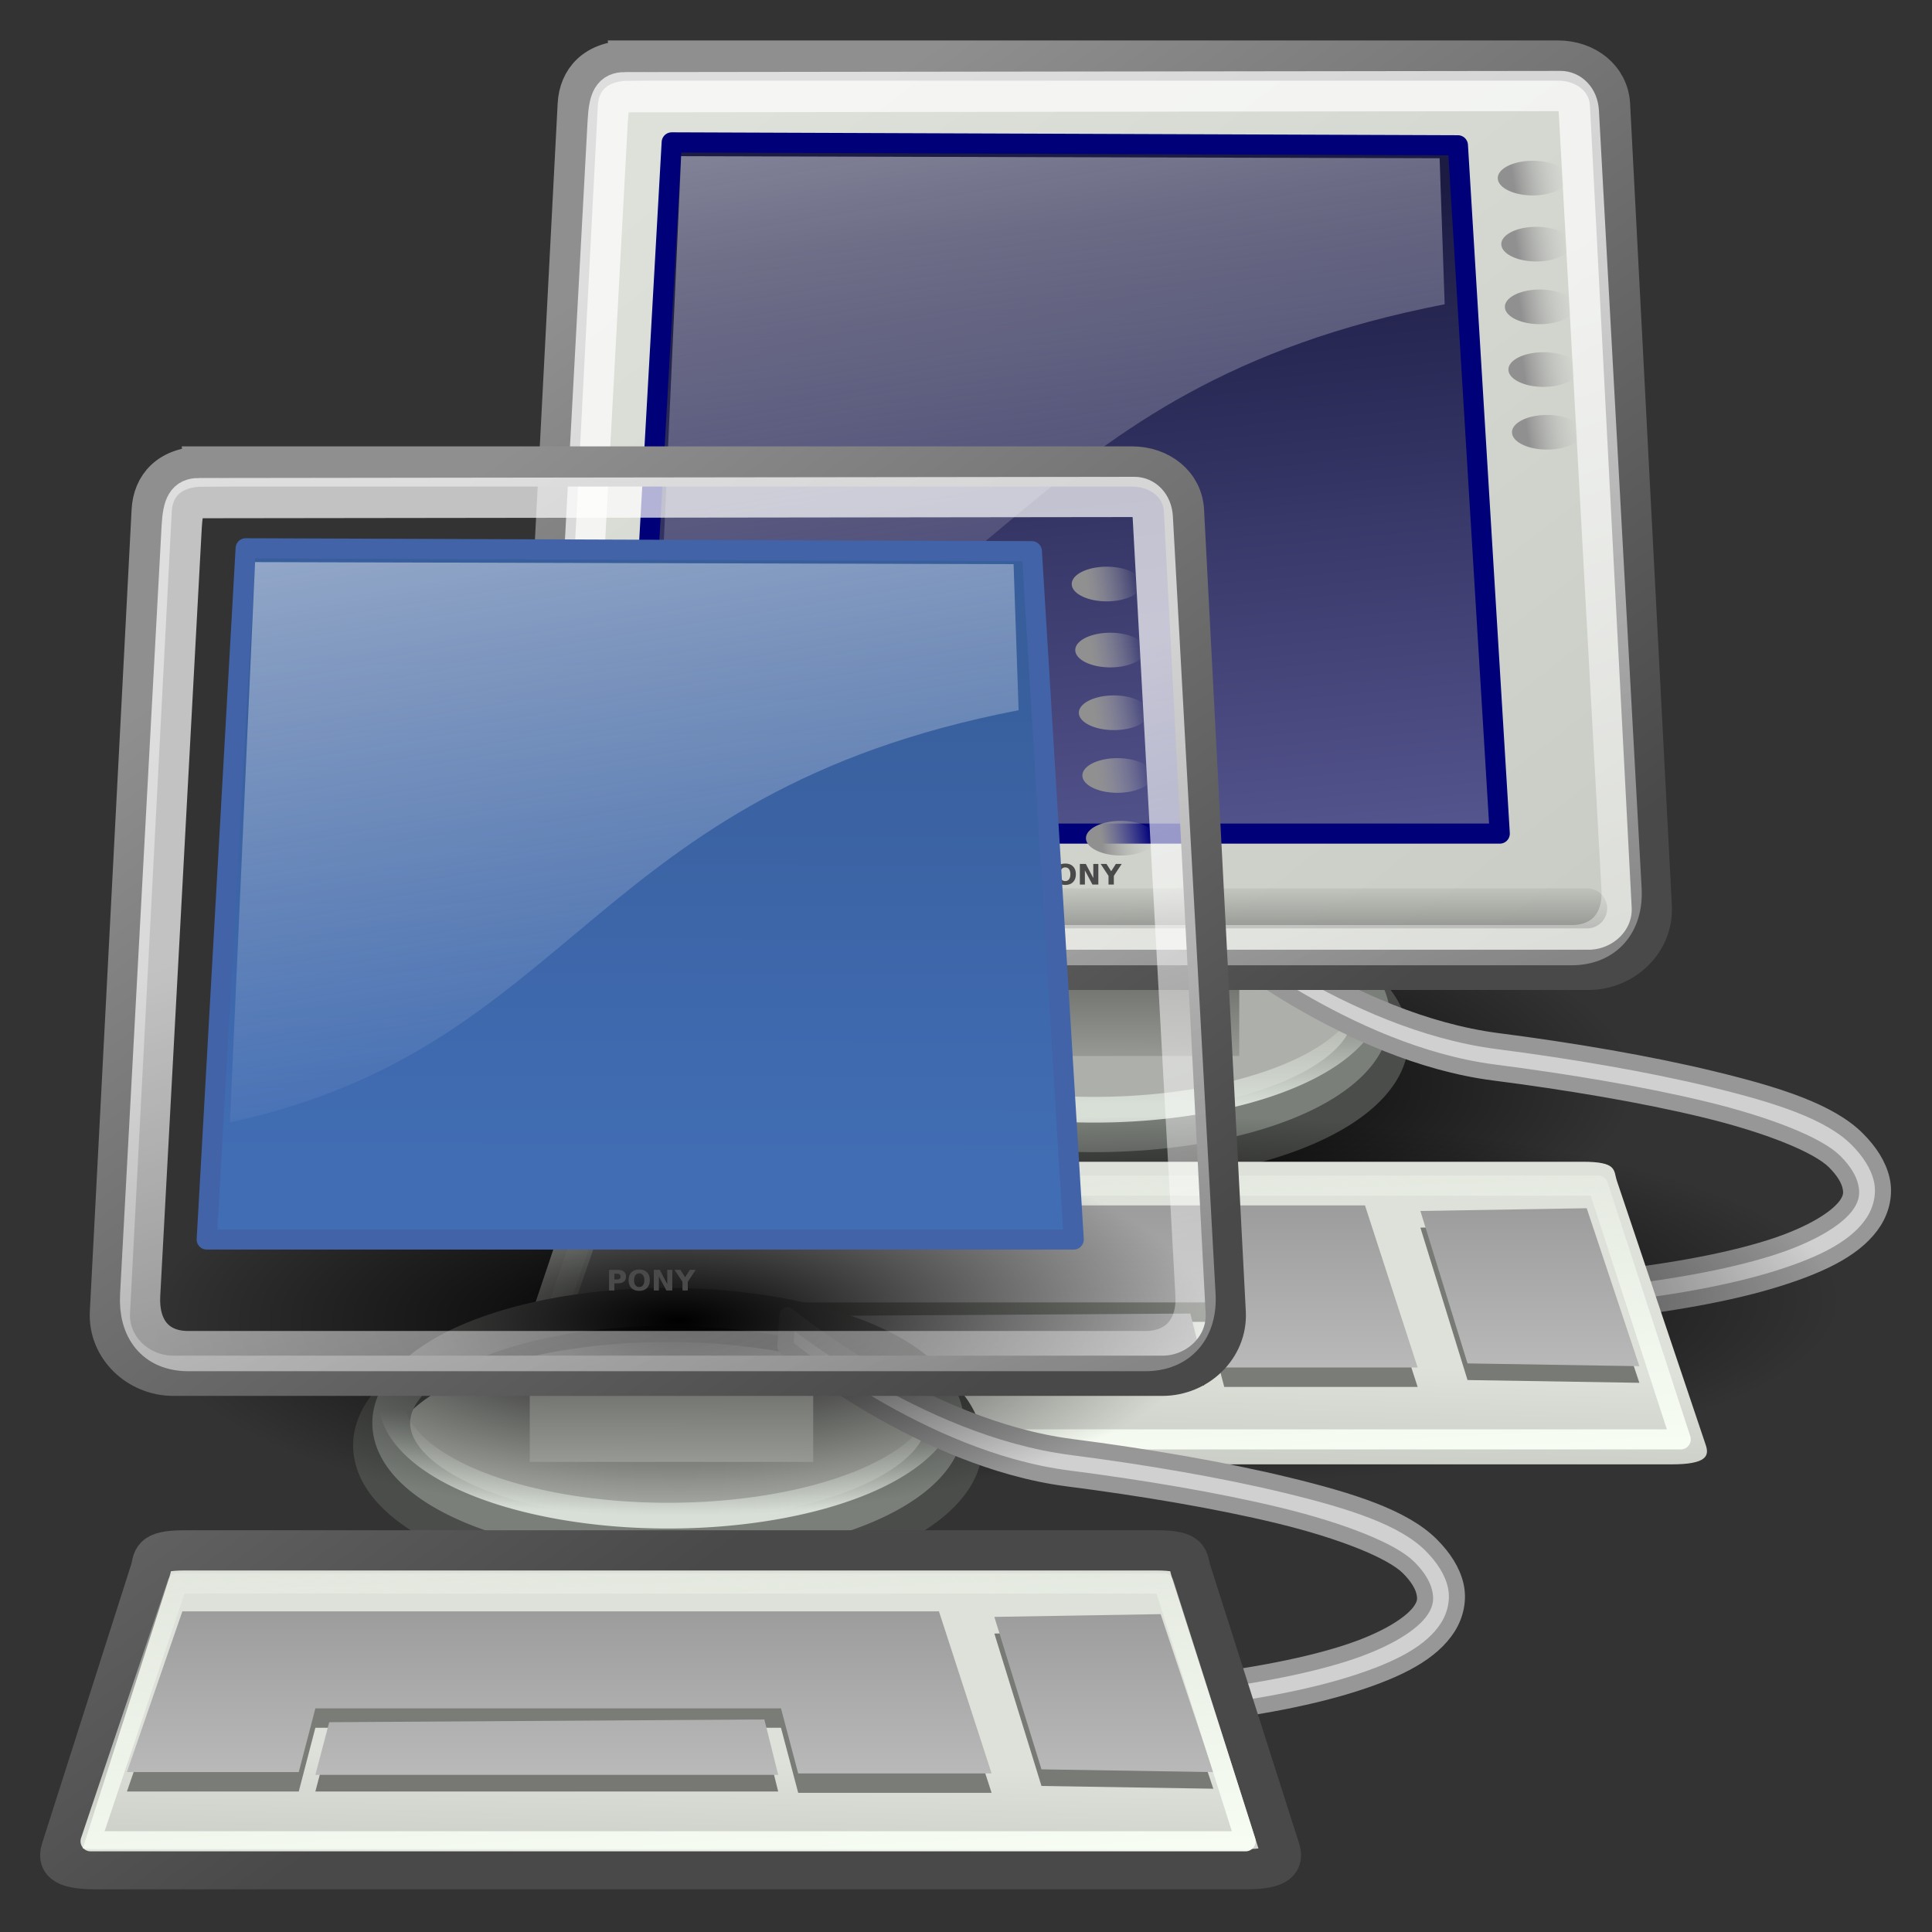
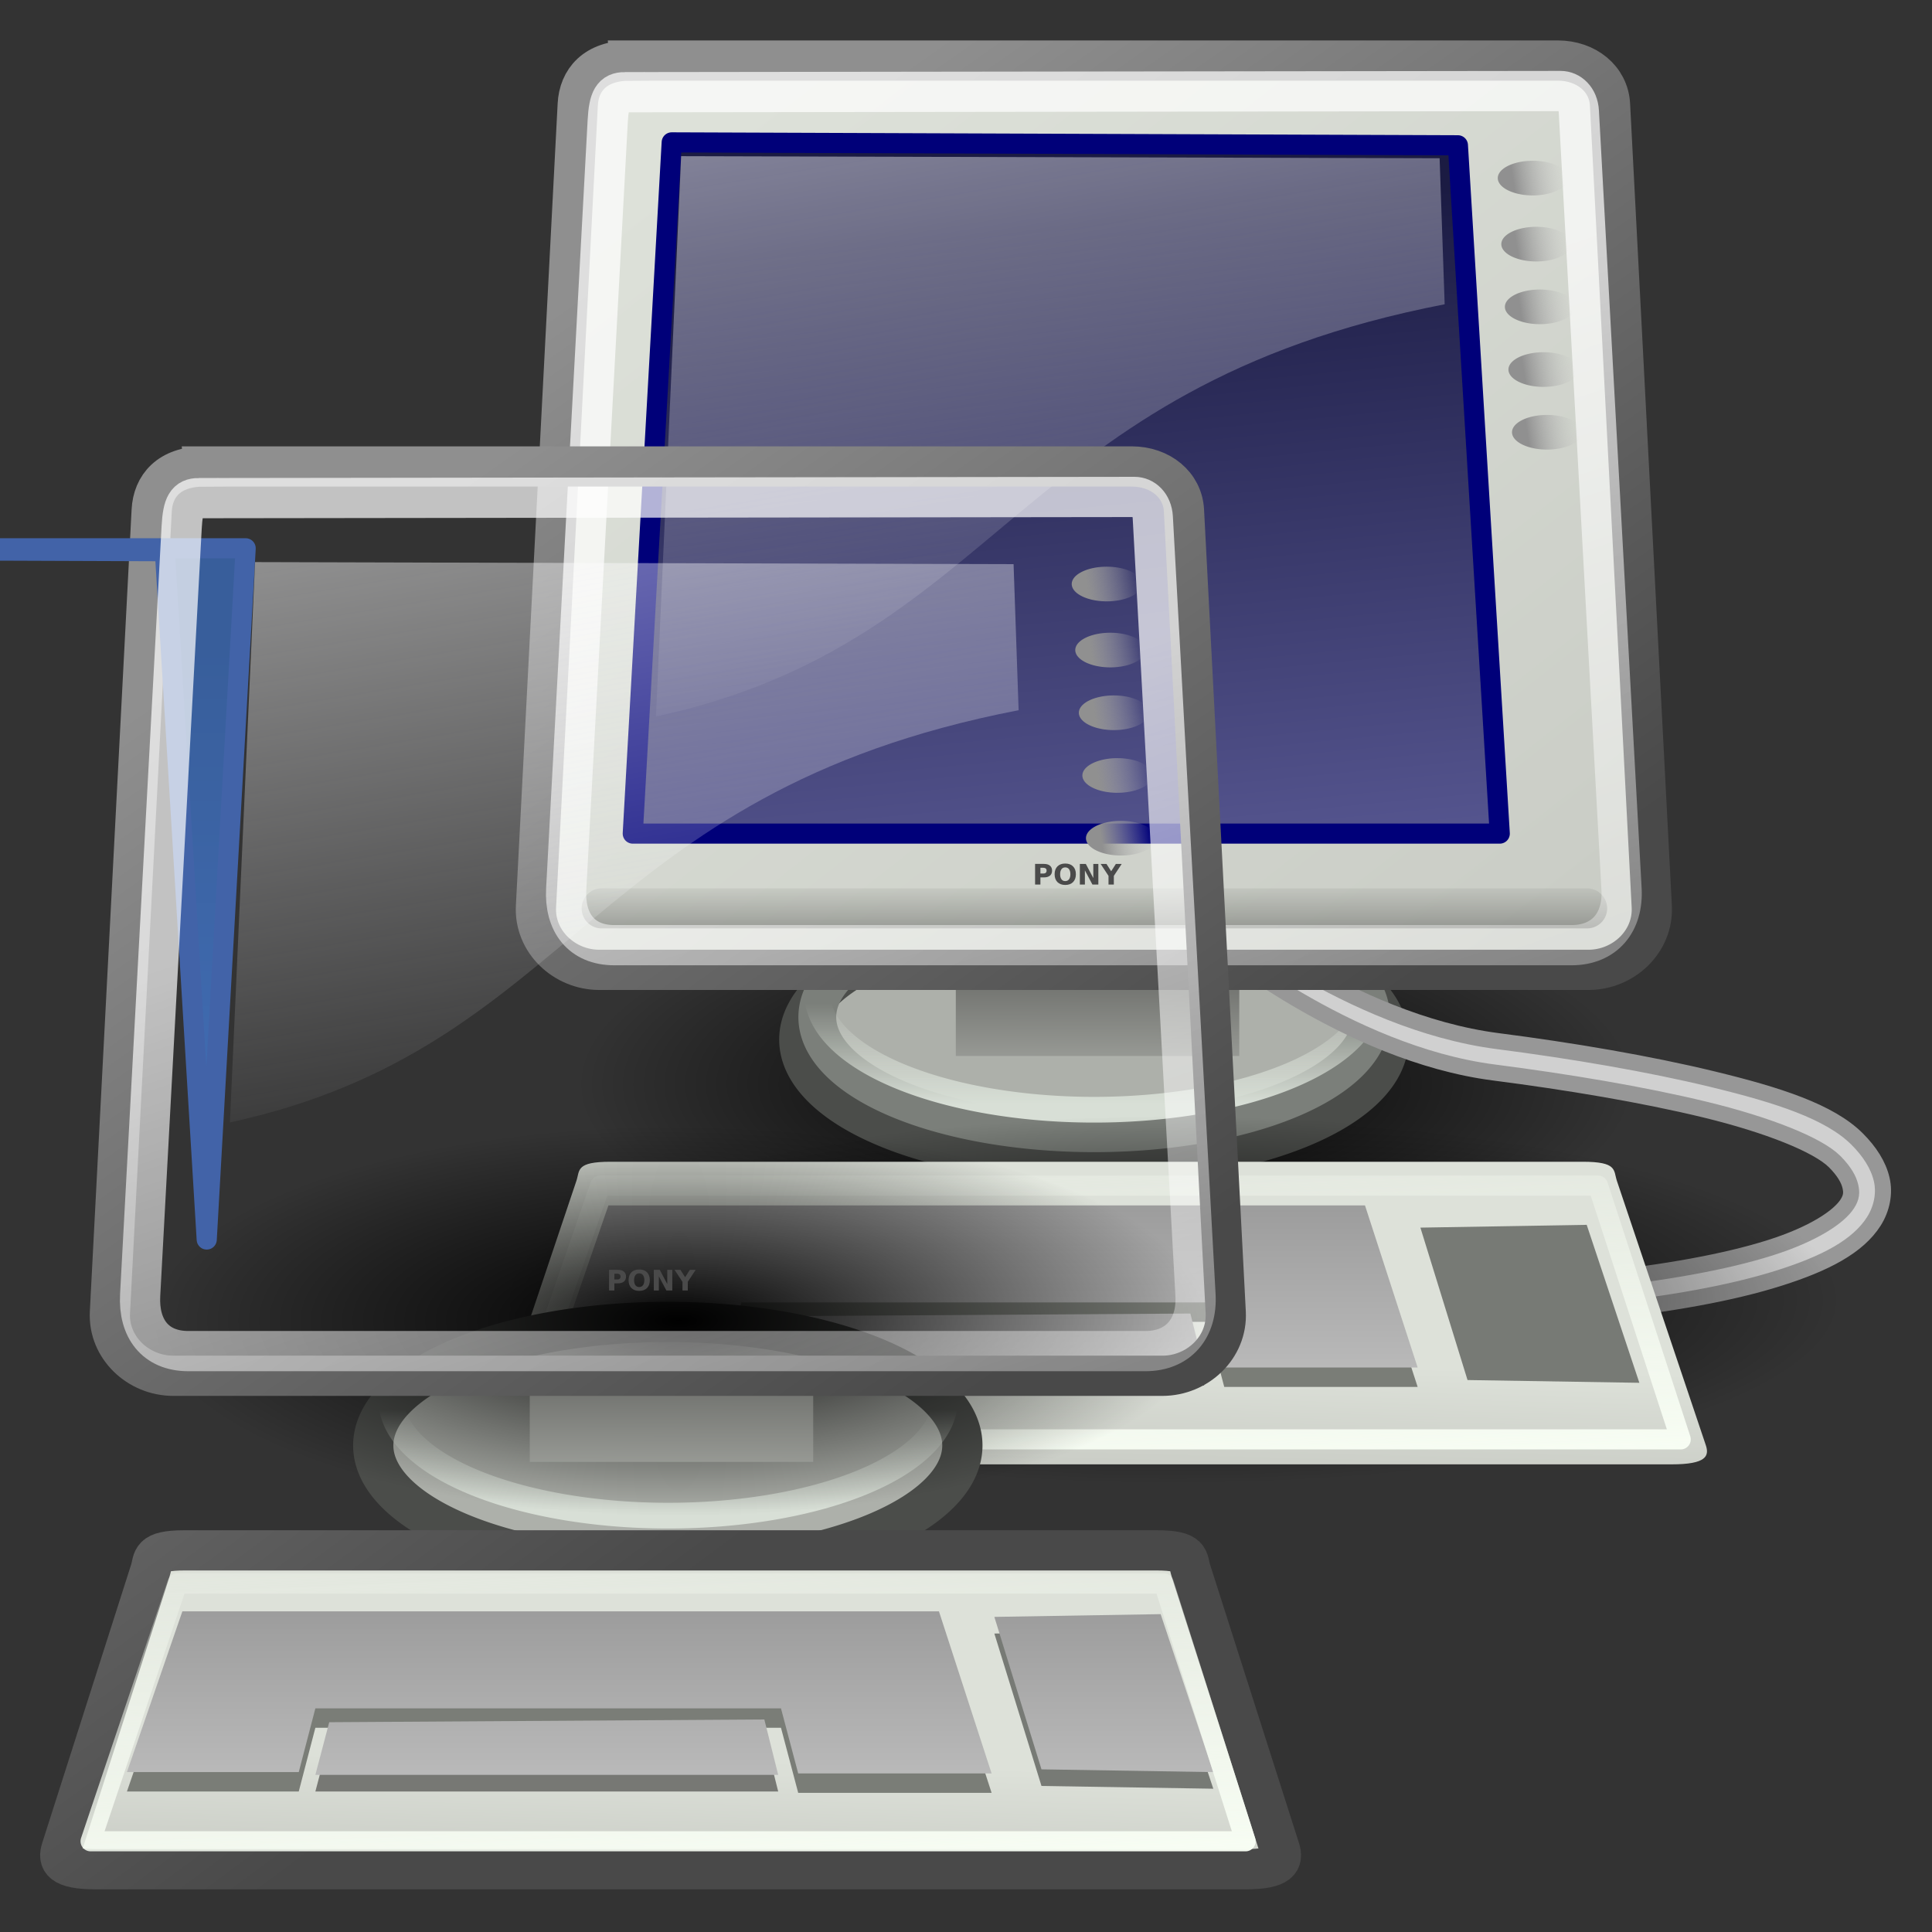
<svg xmlns="http://www.w3.org/2000/svg" xmlns:xlink="http://www.w3.org/1999/xlink" viewBox="0 0 48 48">
  <rect x="0" y="0" width="48" height="48" fill="#333333" stroke="none" />
  <defs>
    <linearGradient id="l">
      <stop offset="0" />
      <stop stop-opacity="0" offset="1" />
    </linearGradient>
    <linearGradient id="m">
      <stop stop-color="#f9fff5" offset="0" />
      <stop stop-color="#f9fff5" stop-opacity="0" offset="1" />
    </linearGradient>
    <linearGradient id="n">
      <stop stop-color="#8f8f8f" offset="0" />
      <stop stop-color="#494949" offset="1" />
    </linearGradient>
    <linearGradient id="e">
      <stop stop-color="#dde1d9" offset="0" />
      <stop stop-color="#cacdc6" offset="1" />
    </linearGradient>
    <linearGradient id="u" x1="19.15" x2="16.316" y1="32.622" y2="8.867" gradientTransform="matrix(1.174 0 0 .945 .722 -1.331)" gradientUnits="userSpaceOnUse">
      <stop stop-color="#5b5b97" offset="0" />
      <stop stop-color="#1b1b43" offset="1" />
    </linearGradient>
    <radialGradient id="b" cx="12.576" cy="67.502" r="8.766" gradientTransform="scale(1.926 .519)" gradientUnits="userSpaceOnUse" xlink:href="#l" />
    <linearGradient id="k" x1="-23.886" x2="-23.886" y1="49.953" y2="44.879" gradientTransform="scale(1.493 .67)" gradientUnits="userSpaceOnUse">
      <stop stop-color="#d8dfd6" offset="0" />
      <stop stop-color="#d8dfd6" stop-opacity="0" offset="1" />
    </linearGradient>
    <linearGradient id="j" x1="12.207" x2="12.128" y1="53.535" y2="64.893" gradientTransform="scale(1.816 .551)" gradientUnits="userSpaceOnUse">
      <stop stop-color="#585956" offset="0" />
      <stop stop-color="#bbbeb8" offset="1" />
    </linearGradient>
    <linearGradient id="i" x1="8.612" x2="34.784" y1="7.229" y2="33.34" gradientTransform="matrix(1.13 0 0 .885 -1.625 -1.304)" gradientUnits="userSpaceOnUse" xlink:href="#e" />
    <linearGradient id="d" x1="10.391" x2="32.537" y1="5.382" y2="31.246" gradientTransform="scale(1.104 .905)" gradientUnits="userSpaceOnUse" xlink:href="#n" />
    <linearGradient id="h" x1="3.707" x2="3.707" y1="171.29" y2="162.45" gradientTransform="matrix(5.705 0 0 .175 1 -.679)" gradientUnits="userSpaceOnUse" xlink:href="#l" />
    <linearGradient id="g" x1="17.698" x2="34.975" y1="13.005" y2="55.201" gradientTransform="matrix(1.108 0 0 .902 1 1)" gradientUnits="userSpaceOnUse">
      <stop stop-color="#fff" offset="0" />
      <stop stop-color="#fff" stop-opacity="0" offset="1" />
    </linearGradient>
    <linearGradient id="f" x1="11.492" x2="17.199" y1="1.654" y2="26.729" gradientTransform="matrix(1.239 0 0 .896 .591 -1.331)" gradientUnits="userSpaceOnUse">
      <stop stop-color="#fff" offset="0" />
      <stop stop-color="#fcfcff" stop-opacity="0" offset="1" />
    </linearGradient>
    <linearGradient id="s" x1="18.317" x2="18.177" y1="48.643" y2="52.536" gradientTransform="scale(1.13 .885)" gradientUnits="userSpaceOnUse" xlink:href="#e" />
    <linearGradient id="c" x1="8.113" x2="8.113" y1="88.509" y2="100.2" gradientTransform="scale(2.31 .433)" gradientUnits="userSpaceOnUse">
      <stop stop-color="#9d9d9d" offset="0" />
      <stop stop-color="#b9b9b9" offset="1" />
    </linearGradient>
    <linearGradient id="r" x1="13.629" x2="8.649" y1="101.28" y2="74.098" gradientTransform="matrix(2.144 0 0 .467 1 -.509)" gradientUnits="userSpaceOnUse" xlink:href="#m" />
    <linearGradient id="a" x1="34.301" x2="35.521" y1="3.938" y2="3.845" gradientUnits="userSpaceOnUse">
      <stop stop-color="#909090" offset="0" />
      <stop stop-color="#bebebe" stop-opacity="0" offset="1" />
    </linearGradient>
    <linearGradient id="q" x1="18.317" x2="18.177" y1="48.643" y2="52.536" gradientTransform="matrix(1.13 0 0 .933 1.8702e-17 -2.527)" gradientUnits="userSpaceOnUse" xlink:href="#e" />
    <linearGradient id="p" x1="10.391" x2="32.537" y1="5.382" y2="31.246" gradientTransform="matrix(1.104 0 0 .954 1.8702e-17 -2.527)" gradientUnits="userSpaceOnUse" xlink:href="#n" />
    <linearGradient id="o" x1="13.629" x2="8.649" y1="101.28" y2="74.098" gradientTransform="matrix(2.119 0 0 .474 1.162 -1.378)" gradientUnits="userSpaceOnUse" xlink:href="#m" />
    <linearGradient id="t" x1="18.189" x2="18.241" y1="23.835" y2="7.503" gradientUnits="userSpaceOnUse">
      <stop stop-color="#416db4" offset="0" />
      <stop stop-color="#385e9b" offset="1" />
    </linearGradient>
  </defs>
  <g transform="matrix(.779 0 0 .779 4.554 10.264)">
    <g transform="translate(7.166 -12.941)">
      <path transform="matrix(1 0 0 1.369 -1.979 -13.617)" d="m41.101 35.051a16.882 4.552 0 1 1-33.765 0 16.882 4.552 0 1 1 33.765 0z" color="#000000" fill="url(#b)" fill-rule="evenodd" />
      <path transform="translate(57.533 3.203)" d="m-26.264 29.716a9.394 3.94 0 1 1-18.789 0 9.394 3.94 0 1 1 18.789 0z" color="#000000" fill="#adb0aa" fill-rule="evenodd" stroke="#4b4d4a" stroke-width="1.283" />
      <path transform="matrix(.94 0 0 .94 55.404 4.271)" d="m-26.264 29.716a9.394 3.94 0 1 1-18.789 0 9.394 3.94 0 1 1 18.789 0z" color="#000000" fill="none" stroke="#7b7f7a" stroke-width="1.283" />
      <path transform="matrix(.94 0 0 .94 55.404 3.521)" d="m-26.264 29.716a9.394 3.94 0 1 1-18.789 0 9.394 3.94 0 1 1 18.789 0z" color="#000000" fill="none" stroke="url(#k)" stroke-width=".873" />
      <path d="m25.688 28.766-0.063 1s4.324 3.599 9 4.203c2.338 0.301 4.754 0.702 6.75 1.187s3.588 1.12 4.125 1.656c0.31 0.311 0.451 0.574 0.5 0.782 0.049 0.207 0.038 0.355-0.094 0.562-0.264 0.416-1.08 0.968-2.468 1.406-2.778 0.878-7.721 1.438-14.563 1.438v1c6.896 0 11.864-0.528 14.844-1.469 1.49-0.47 2.525-1.015 3.031-1.812 0.253-0.399 0.357-0.889 0.25-1.344s-0.385-0.885-0.781-1.281c-0.878-0.878-2.537-1.407-4.594-1.906-2.057-0.5-4.516-0.915-6.875-1.219-4.719-0.609-9.062-4.203-9.062-4.203z" fill="#d0d0d0" fill-rule="evenodd" stroke="#979797" stroke-linejoin="round" stroke-width=".513" />
      <path transform="matrix(1 0 0 1.369 -1.979 -19.021)" d="m41.101 35.051a16.882 4.552 0 1 1-33.765 0 16.882 4.552 0 1 1 33.765 0z" color="#000000" fill="url(#b)" fill-rule="evenodd" />
      <rect x="17.472" y="30.704" width="9.04" height="2.74" color="#000000" fill="url(#j)" fill-rule="evenodd" />
      <path d="m7.081 1.696h29.588c0.911 0 1.624 0.584 1.667 1.402l1.332 25.578c0.058 1.118-0.901 2.021-2.02 2.021h-31.546c-1.119 0-2.078-0.903-2.02-2.021l1.332-25.578c0.04-0.773 0.547-1.401 1.667-1.401z" color="#000000" fill="url(#i)" fill-rule="evenodd" stroke="url(#d)" stroke-width="1.283" />
      <path d="m8.411 4.306-1.242 22.045h27.651l-1.335-21.952-25.074-0.093z" color="#000000" fill="url(#u)" fill-rule="evenodd" stroke="#000079" stroke-linejoin="round" stroke-width=".642" />
      <path d="m6.177 28.736h31.429" fill="none" stroke="url(#h)" stroke-linecap="round" stroke-opacity=".248" stroke-width="1.278" />
      <path d="m6.915 2.706 29.845-0.038c0.284-3e-4 0.559 0.237 0.582 0.653l1.362 24.803c0.058 1.057-0.54 1.786-1.598 1.786h-30.524c-1.059 0-1.593-0.729-1.536-1.786l1.324-24.494c0.039-0.716 0.166-0.923 0.545-0.924z" color="#000000" fill="none" stroke="url(#g)" stroke-opacity=".701" stroke-width="1.283" />
      <path d="m8.711 4.746-0.802 17.871c11.045-2.401 11.421-10.493 25.154-13.147l-0.161-4.658-24.19-0.066z" fill="url(#f)" fill-rule="evenodd" opacity=".531" />
      <path transform="matrix(1.264 0 0 1.291 -6.216 -4)" d="m41.101 35.051a16.882 4.552 0 1 1-33.765 0 16.882 4.552 0 1 1 33.765 0z" color="#000000" fill="url(#b)" fill-rule="evenodd" />
      <path d="m6.462 36.817h31.003c1.119 0 0.977 0.272 1.092 0.613l2.834 8.425c0.115 0.342 0.027 0.613-1.092 0.613h-36.672c-1.119 0-1.207-0.271-1.092-0.613l2.835-8.425c0.115-0.341-0.027-0.613 1.092-0.613z" color="#000000" fill="url(#s)" fill-rule="evenodd" stroke="url(#d)" stroke-width="1.283" />
      <path d="m6.392 38.829-1.768 5.127h5.48l0.53-2.033h14.85l0.549 2.075h6.168l-1.679-5.169h-24.13z" fill="#7a7d77" fill-rule="evenodd" />
      <path d="m11.076 42.276-0.442 1.68h14.761l-0.442-1.768-13.877 0.088z" fill="#777874" fill-rule="evenodd" />
      <path d="m37.593 38.829 1.679 5.038-5.48-0.088-1.503-4.861 5.304-0.089z" color="#000000" fill="#777a75" fill-rule="evenodd" />
-       <path d="m37.593 38.299 1.679 5.038-5.48-0.088-1.503-4.862 5.304-0.088z" color="#000000" fill="url(#c)" fill-rule="evenodd" />
      <path d="m6.392 38.21-1.768 5.127h5.48l0.53-2.033h14.85l0.549 2.075h6.168l-1.679-5.169h-24.13z" fill="url(#c)" fill-rule="evenodd" />
      <path d="m11.076 41.746-0.442 1.679h14.761l-0.442-1.767-13.877 0.088z" color="#000000" fill="url(#c)" fill-rule="evenodd" />
      <path d="m6.128 37.578h31.826l2.637 8.093h-37.261l2.798-8.093z" color="#000000" fill="none" stroke="url(#r)" stroke-linejoin="round" stroke-width=".642" />
      <path transform="matrix(1.331 0 0 .658 -10.419 2.854)" d="m35.621 3.938a0.84 0.84 0 1 1-1.68 0 0.84 0.84 0 1 1 1.68 0z" color="#000000" fill="url(#a)" fill-rule="evenodd" />
      <path transform="matrix(1.331 0 0 .658 -10.306 4.96)" d="m35.621 3.938a0.84 0.84 0 1 1-1.68 0 0.84 0.84 0 1 1 1.68 0z" color="#000000" fill="url(#a)" fill-rule="evenodd" />
      <path transform="matrix(1.331 0 0 .658 -10.192 6.96)" d="m35.621 3.938a0.84 0.84 0 1 1-1.68 0 0.84 0.84 0 1 1 1.68 0z" color="#000000" fill="url(#a)" fill-rule="evenodd" />
      <path transform="matrix(1.331 0 0 .658 -10.079 8.96)" d="m35.621 3.938a0.84 0.84 0 1 1-1.68 0 0.84 0.84 0 1 1 1.68 0z" color="#000000" fill="url(#a)" fill-rule="evenodd" />
      <path transform="matrix(1.331 0 0 .658 -9.965 10.96)" d="m35.621 3.938a0.84 0.84 0 1 1-1.68 0 0.84 0.84 0 1 1 1.68 0z" color="#000000" fill="url(#a)" fill-rule="evenodd" />
      <path d="m20 27.318h0.282c0.083 0 0.148 0.018 0.192 0.056 0.045 0.037 0.068 0.09 0.068 0.158 0 0.069-0.023 0.123-0.068 0.16-0.044 0.037-0.109 0.056-0.192 0.056h-0.112v0.228h-0.17v-0.658m0.17 0.123v0.184h0.094c0.033 0 0.058-8e-3 0.076-0.024s0.027-0.039 0.027-0.069c0-0.029-9e-3 -0.052-0.027-0.068-0.018-0.015-0.043-0.023-0.076-0.023h-0.094m0.792-0.012c-0.052 0-0.092 0.019-0.12 0.057-0.029 0.038-0.043 0.092-0.043 0.161 0 0.07 0.014 0.123 0.043 0.161 0.028 0.039 0.068 0.058 0.12 0.058s0.092-0.019 0.121-0.058c0.028-0.038 0.043-0.091 0.043-0.161 0-0.069-0.015-0.123-0.043-0.161-0.029-0.038-0.069-0.057-0.121-0.057m0-0.123c0.106 0 0.189 0.03 0.249 0.091 0.06 0.06 0.09 0.144 0.09 0.25 0 0.107-0.03 0.19-0.09 0.251-0.06 0.06-0.143 0.091-0.249 0.091s-0.188-0.031-0.249-0.091c-0.06-0.061-0.09-0.144-0.09-0.251 0-0.106 0.03-0.19 0.09-0.25 0.061-0.061 0.143-0.091 0.249-0.091m0.466 0.012h0.19l0.239 0.451v-0.451h0.161v0.658h-0.189l-0.24-0.452v0.452h-0.161v-0.658m0.663 0h0.186l0.15 0.234 0.15-0.234h0.186l-0.251 0.381v0.277h-0.17v-0.277l-0.251-0.381" fill="#4a4a4a" />
    </g>
  </g>
  <g transform="matrix(.779 0 0 .779 -6.031 20.349)">
    <g transform="translate(7.166 -12.941)">
      <path transform="matrix(1 0 0 1.369 -1.979 -13.617)" d="m41.101 35.051a16.882 4.552 0 1 1-33.765 0 16.882 4.552 0 1 1 33.765 0z" color="#000000" fill="url(#b)" fill-rule="evenodd" />
      <path transform="translate(57.533 3.203)" d="m-26.264 29.716a9.394 3.94 0 1 1-18.789 0 9.394 3.94 0 1 1 18.789 0z" color="#000000" fill="#adb0aa" fill-rule="evenodd" stroke="#4b4d4a" stroke-width="1.283" />
-       <path transform="matrix(.94 0 0 .94 55.404 4.271)" d="m-26.264 29.716a9.394 3.94 0 1 1-18.789 0 9.394 3.94 0 1 1 18.789 0z" color="#000000" fill="none" stroke="#7b7f7a" stroke-width="1.283" />
      <path transform="matrix(.94 0 0 .94 55.404 3.521)" d="m-26.264 29.716a9.394 3.94 0 1 1-18.789 0 9.394 3.94 0 1 1 18.789 0z" color="#000000" fill="none" stroke="url(#k)" stroke-width=".873" />
-       <path d="m25.688 28.766-0.063 1s4.324 3.599 9 4.203c2.338 0.301 4.754 0.702 6.75 1.187s3.588 1.12 4.125 1.656c0.31 0.311 0.451 0.574 0.5 0.782 0.049 0.207 0.038 0.355-0.094 0.562-0.264 0.416-1.08 0.968-2.468 1.406-2.778 0.878-7.721 1.438-14.563 1.438v1c6.896 0 11.864-0.528 14.844-1.469 1.49-0.47 2.525-1.015 3.031-1.812 0.253-0.399 0.357-0.889 0.25-1.344s-0.385-0.885-0.781-1.281c-0.878-0.878-2.537-1.407-4.594-1.906-2.057-0.5-4.516-0.915-6.875-1.219-4.719-0.609-9.062-4.203-9.062-4.203z" fill="#d0d0d0" fill-rule="evenodd" stroke="#979797" stroke-linejoin="round" stroke-width=".513" />
      <path transform="matrix(1 0 0 1.369 -1.979 -19.021)" d="m41.101 35.051a16.882 4.552 0 1 1-33.765 0 16.882 4.552 0 1 1 33.765 0z" color="#000000" fill="url(#b)" fill-rule="evenodd" />
      <rect x="17.472" y="30.704" width="9.04" height="2.74" color="#000000" fill="url(#j)" fill-rule="evenodd" />
      <path d="m7.081 1.696h29.588c0.911 0 1.624 0.584 1.667 1.402l1.332 25.578c0.058 1.118-0.901 2.021-2.02 2.021h-31.546c-1.119 0-2.078-0.903-2.02-2.021l1.332-25.578c0.04-0.773 0.547-1.401 1.667-1.401z" color="#000000" fill="url(#i)" fill-rule="evenodd" stroke="url(#d)" stroke-width="1.283" />
-       <path d="m8.411 4.306-1.242 22.045h27.651l-1.335-21.952-25.074-0.093z" fill="url(#t)" fill-rule="evenodd" stroke="#4263a8" stroke-linejoin="round" stroke-width=".642" />
+       <path d="m8.411 4.306-1.242 22.045l-1.335-21.952-25.074-0.093z" fill="url(#t)" fill-rule="evenodd" stroke="#4263a8" stroke-linejoin="round" stroke-width=".642" />
      <path d="m6.177 28.736h31.429" fill="none" stroke="url(#h)" stroke-linecap="round" stroke-opacity=".248" stroke-width="1.278" />
      <path d="m6.915 2.706 29.845-0.038c0.284-3e-4 0.559 0.237 0.582 0.653l1.362 24.803c0.058 1.057-0.54 1.786-1.598 1.786h-30.524c-1.059 0-1.593-0.729-1.536-1.786l1.324-24.494c0.039-0.716 0.166-0.923 0.545-0.924z" color="#000000" fill="none" stroke="url(#g)" stroke-opacity=".701" stroke-width="1.283" />
      <path d="m8.711 4.746-0.802 17.871c11.045-2.401 11.421-10.493 25.154-13.147l-0.161-4.658-24.19-0.066z" fill="url(#f)" fill-rule="evenodd" opacity=".531" />
      <path transform="matrix(1.264 0 0 1.291 -6.216 -4)" d="m41.101 35.051a16.882 4.552 0 1 1-33.765 0 16.882 4.552 0 1 1 33.765 0z" color="#000000" fill="url(#b)" fill-rule="evenodd" />
      <path d="m6.462 36.265h31.003c1.119 0 0.977 0.286 1.092 0.646l2.834 8.877c0.115 0.36 0.027 0.646-1.092 0.646h-36.672c-1.119 0-1.207-0.286-1.092-0.646l2.835-8.877c0.115-0.36-0.027-0.646 1.092-0.646z" color="#000000" fill="url(#q)" fill-rule="evenodd" stroke="url(#p)" stroke-width="1.283" />
      <path d="m6.392 38.829-1.768 5.127h5.48l0.53-2.033h14.85l0.549 2.075h6.168l-1.679-5.169h-24.13z" fill="#7a7d77" fill-rule="evenodd" />
      <path d="m11.076 42.276-0.442 1.68h14.761l-0.442-1.768-13.877 0.088z" fill="#777874" fill-rule="evenodd" />
      <path d="m37.593 38.829 1.679 5.038-5.48-0.088-1.503-4.861 5.304-0.089z" color="#000000" fill="#777a75" fill-rule="evenodd" />
      <path d="m37.593 38.299 1.679 5.038-5.48-0.088-1.503-4.862 5.304-0.088z" color="#000000" fill="url(#c)" fill-rule="evenodd" />
      <path d="m6.392 38.21-1.768 5.127h5.48l0.53-2.033h14.85l0.549 2.075h6.168l-1.679-5.169h-24.13z" fill="url(#c)" fill-rule="evenodd" />
      <path d="m11.076 41.746-0.442 1.679h14.761l-0.442-1.767-13.877 0.088z" color="#000000" fill="url(#c)" fill-rule="evenodd" />
      <path d="m6.231 37.321h31.463l2.607 8.222h-36.836l2.766-8.222z" color="#000000" fill="none" stroke="url(#o)" stroke-linejoin="round" stroke-width=".642" />
      <path transform="matrix(1.331 0 0 .658 -10.419 2.854)" d="m35.621 3.938a0.84 0.84 0 1 1-1.68 0 0.84 0.84 0 1 1 1.68 0z" color="#000000" fill="url(#a)" fill-rule="evenodd" />
      <path transform="matrix(1.331 0 0 .658 -10.306 4.96)" d="m35.621 3.938a0.84 0.84 0 1 1-1.68 0 0.84 0.84 0 1 1 1.68 0z" color="#000000" fill="url(#a)" fill-rule="evenodd" />
      <path transform="matrix(1.331 0 0 .658 -10.192 6.96)" d="m35.621 3.938a0.84 0.84 0 1 1-1.68 0 0.84 0.84 0 1 1 1.68 0z" color="#000000" fill="url(#a)" fill-rule="evenodd" />
      <path transform="matrix(1.331 0 0 .658 -10.079 8.96)" d="m35.621 3.938a0.84 0.84 0 1 1-1.68 0 0.84 0.84 0 1 1 1.68 0z" color="#000000" fill="url(#a)" fill-rule="evenodd" />
      <path transform="matrix(1.331 0 0 .658 -9.965 10.96)" d="m35.621 3.938a0.84 0.84 0 1 1-1.68 0 0.84 0.84 0 1 1 1.68 0z" color="#000000" fill="url(#a)" fill-rule="evenodd" />
      <path d="m20 27.318h0.282c0.083 0 0.148 0.018 0.192 0.056 0.045 0.037 0.068 0.09 0.068 0.158 0 0.069-0.023 0.123-0.068 0.16-0.044 0.037-0.109 0.056-0.192 0.056h-0.112v0.228h-0.17v-0.658m0.17 0.123v0.184h0.094c0.033 0 0.058-8e-3 0.076-0.024s0.027-0.039 0.027-0.069c0-0.029-9e-3 -0.052-0.027-0.068-0.018-0.015-0.043-0.023-0.076-0.023h-0.094m0.792-0.012c-0.052 0-0.092 0.019-0.12 0.057-0.029 0.038-0.043 0.092-0.043 0.161 0 0.07 0.014 0.123 0.043 0.161 0.028 0.039 0.068 0.058 0.12 0.058s0.092-0.019 0.121-0.058c0.028-0.038 0.043-0.091 0.043-0.161 0-0.069-0.015-0.123-0.043-0.161-0.029-0.038-0.069-0.057-0.121-0.057m0-0.123c0.106 0 0.189 0.03 0.249 0.091 0.06 0.06 0.09 0.144 0.09 0.25 0 0.107-0.03 0.19-0.09 0.251-0.06 0.06-0.143 0.091-0.249 0.091s-0.188-0.031-0.249-0.091c-0.06-0.061-0.09-0.144-0.09-0.251 0-0.106 0.03-0.19 0.09-0.25 0.061-0.061 0.143-0.091 0.249-0.091m0.466 0.012h0.19l0.239 0.451v-0.451h0.161v0.658h-0.189l-0.24-0.452v0.452h-0.161v-0.658m0.663 0h0.186l0.15 0.234 0.15-0.234h0.186l-0.251 0.381v0.277h-0.17v-0.277l-0.251-0.381" fill="#4a4a4a" />
    </g>
  </g>
</svg>